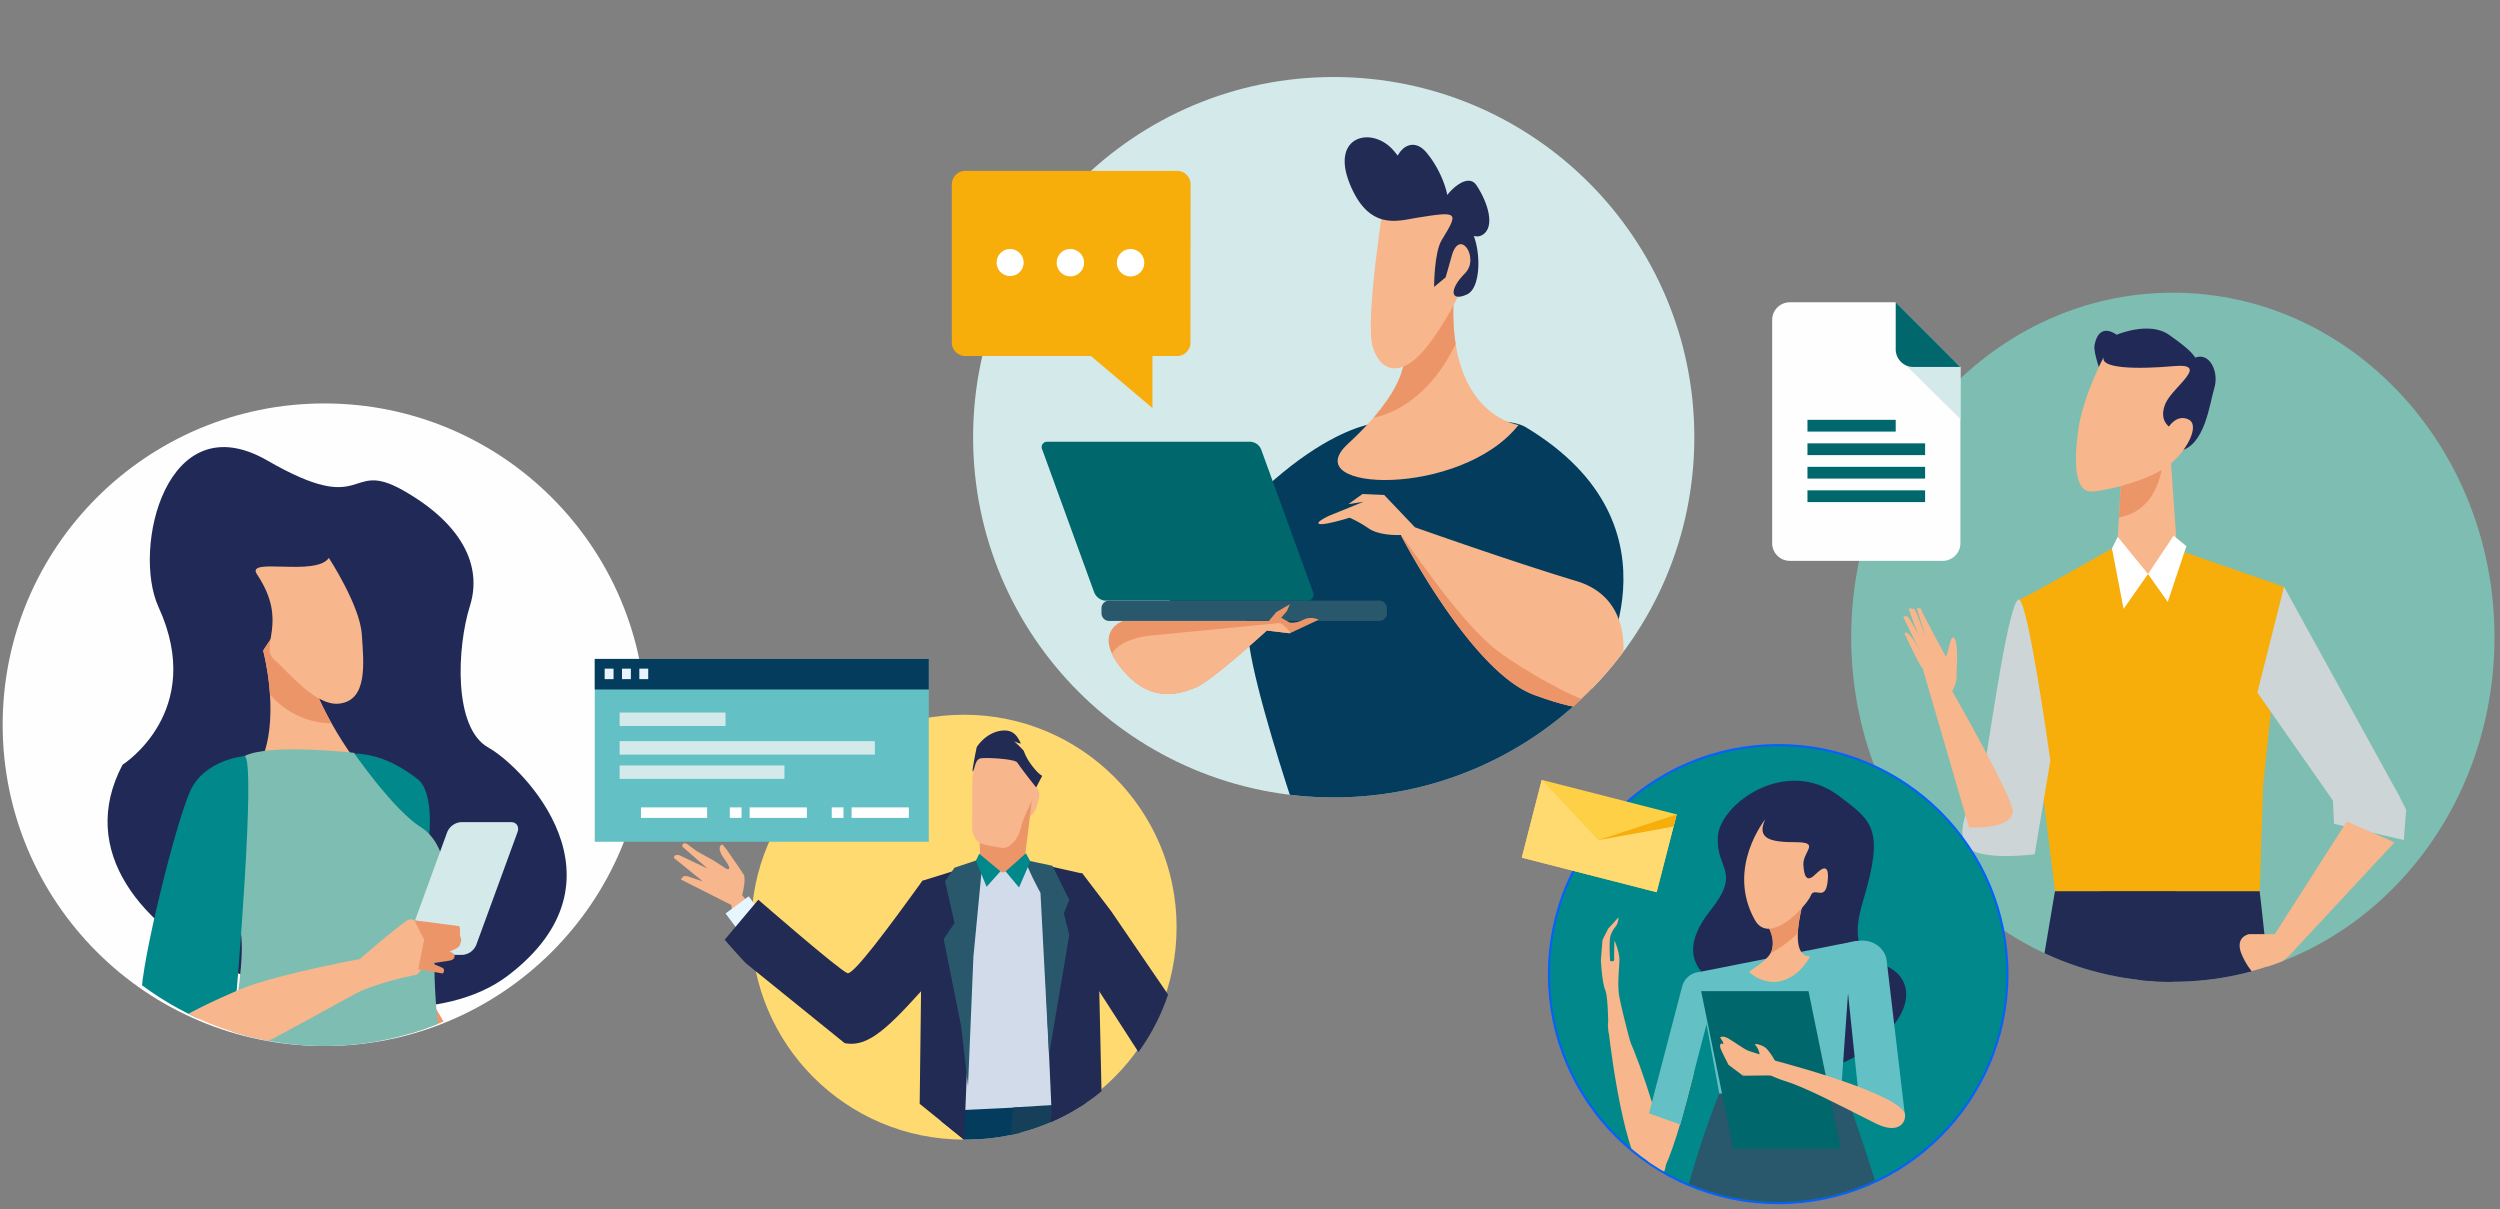
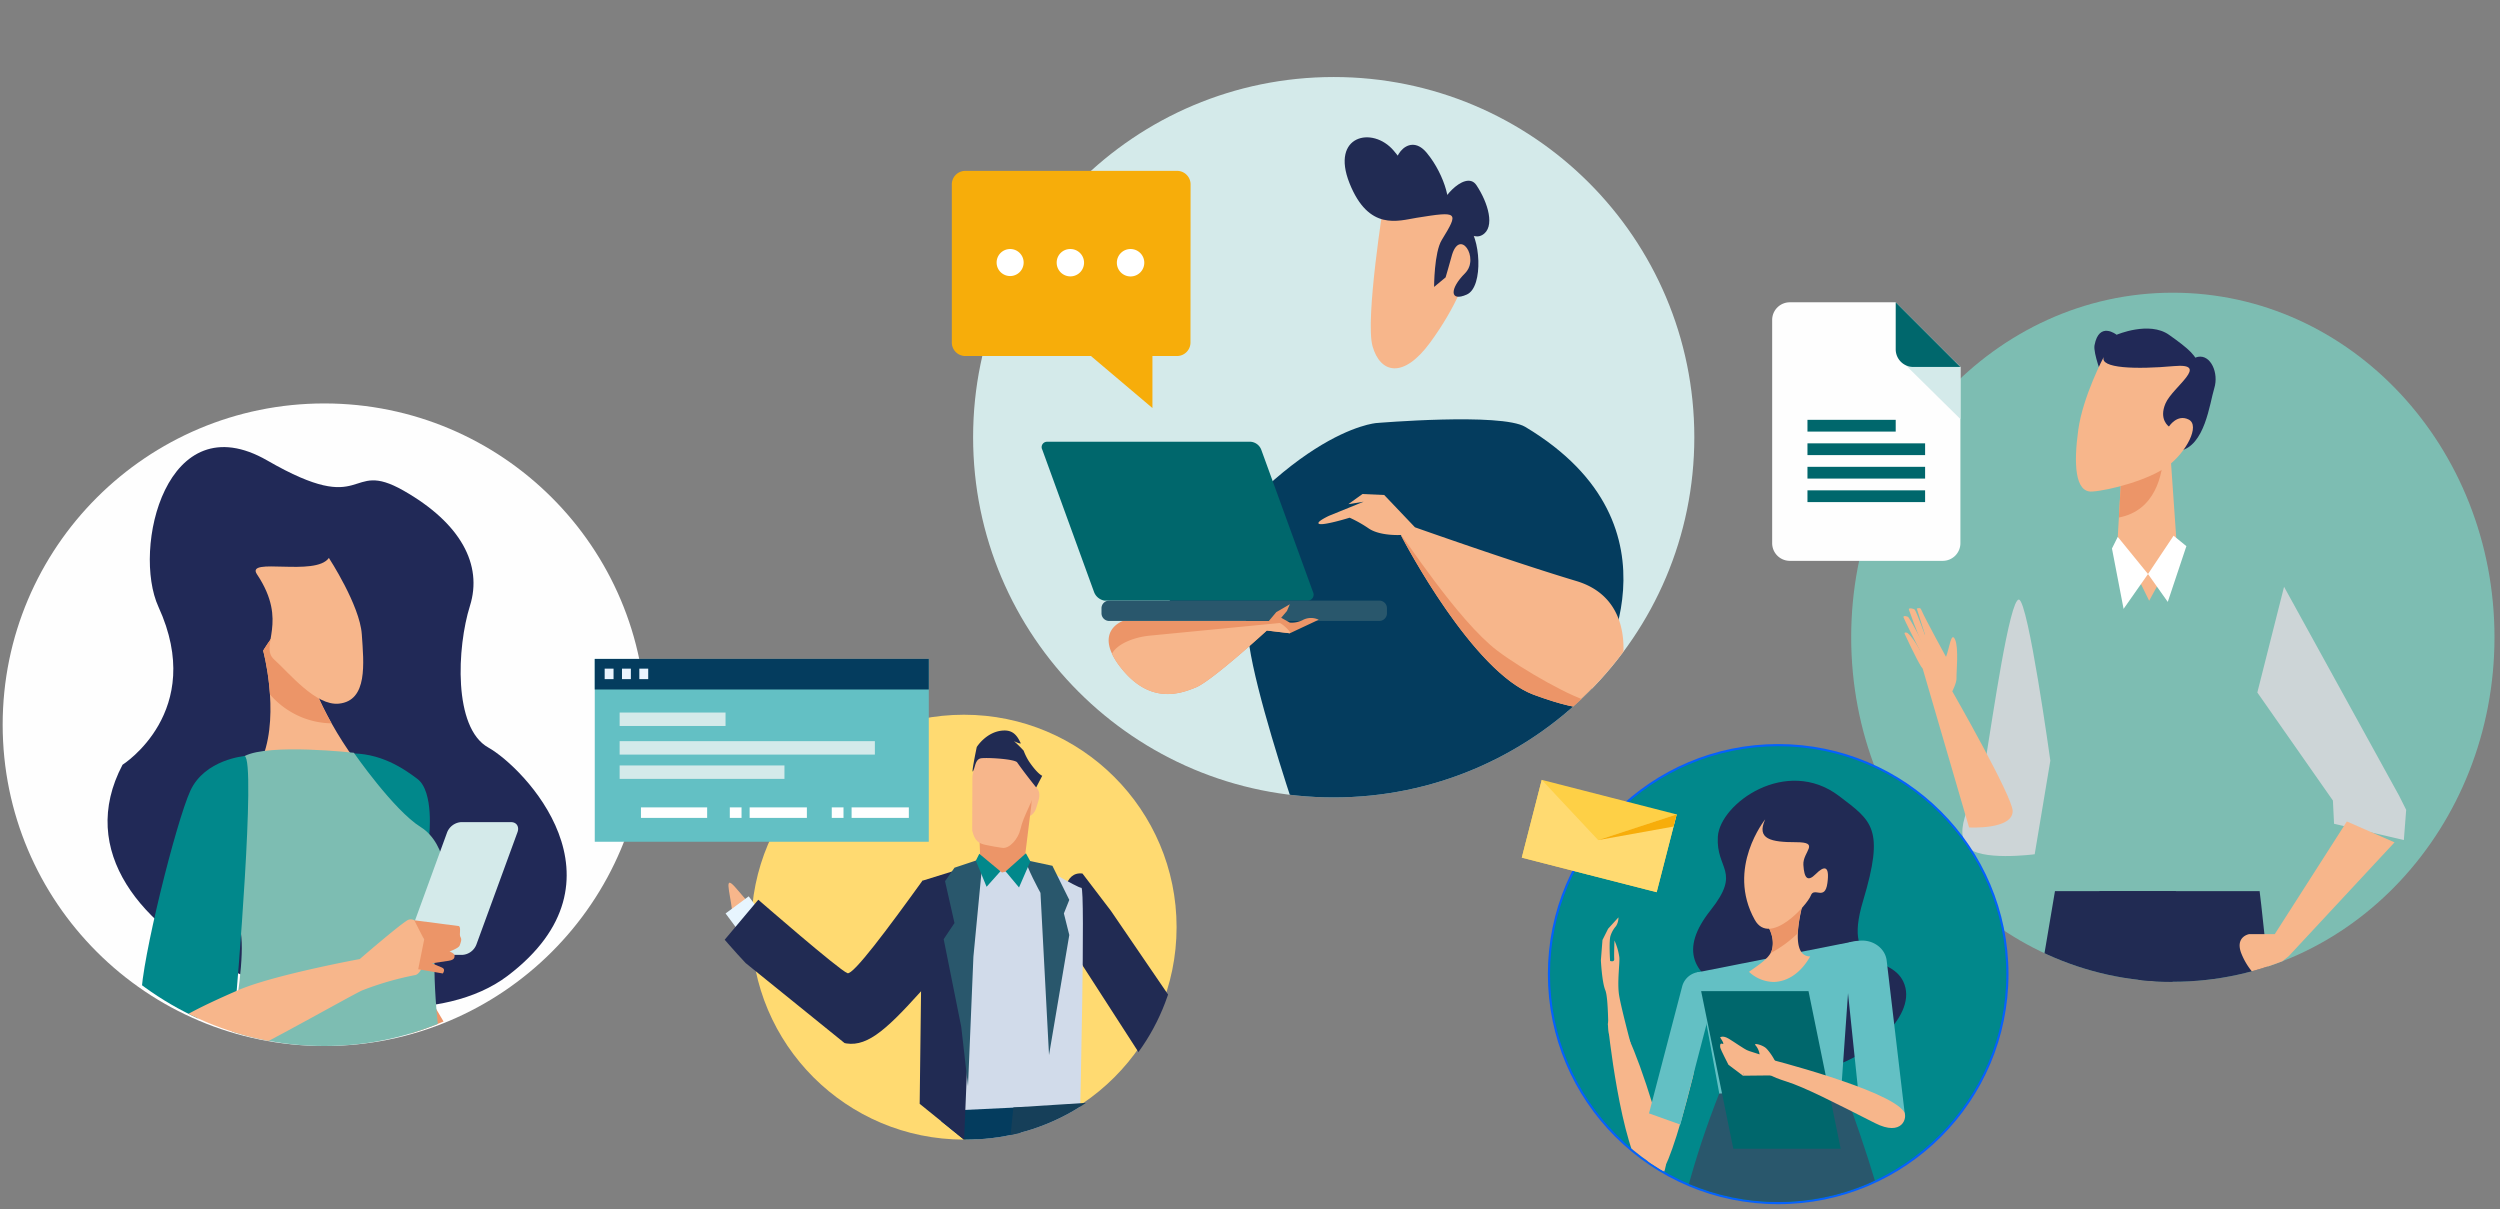
<svg xmlns="http://www.w3.org/2000/svg" viewBox="0 0 740 358">
  <rect x="0" y="0" width="740" height="358" fill="#808080" stroke="none" />
  <defs>
    <clipPath id="a">
      <ellipse cx="96" cy="207.49" rx="95.21" ry="102.13" style="fill:none" />
    </clipPath>
    <clipPath id="b">
      <ellipse cx="643.16" cy="188.62" rx="95.21" ry="101.98" style="fill:#7dbdb2" />
    </clipPath>
    <clipPath id="c">
      <path d="M193.15,262.78c0-34.73,57.4-51.21,92.17-51.21a62.88,62.88,0,1,1,0,125.75" style="fill:none" />
    </clipPath>
    <clipPath id="d">
      <ellipse cx="394.78" cy="129.42" rx="106.74" ry="106.62" style="fill:#d4eaea" />
    </clipPath>
    <clipPath id="e">
      <ellipse cx="526.34" cy="288.34" rx="67.53" ry="67.46" style="fill:#01888b" />
    </clipPath>
  </defs>
  <ellipse cx="96" cy="214.52" rx="95.21" ry="95.1" style="fill:#fefefe" />
  <g style="clip-path:url(#a)">
    <path d="M36.27,226.37s24.87-15.68,10.64-46.72c-7.89-17.21,2.28-60.59,32.23-43.33s23.37-.73,40.3,8.9,23.49,21.95,19.66,34.13-5,36.09,5.42,41.91,43.19,39.24,5.7,67.61S9.28,277.58,36.27,226.37Z" style="fill:#212957" />
    <path d="M89.13,189.33C88,175.39,77.9,192.6,77.9,192.6s4.85,18,0,31.18c1.81,1.09,19.75,23.73,28.88,3.42C96.49,213.82,89.87,198.48,89.13,189.33Z" style="fill:#f7b68b" />
    <path d="M79.91,205.55a24.92,24.92,0,0,0,10,7,24.49,24.49,0,0,0,8.22,1.56c-5.28-9.42-8.53-18.55-9-24.8C88,175.39,77.9,192.6,77.9,192.6A74.81,74.81,0,0,1,79.91,205.55Z" style="fill:#ec9568" />
    <path d="M97.35,165.15s9.15,14,9.74,22.58,1.82,19.66-6.77,20.55c-6.87.71-14.71-9.06-19.18-13.07s4.45-11-5.09-25.24C72.6,164.82,93.41,170.77,97.35,165.15Z" style="fill:#f7b68b" />
    <path d="M128.81,298.16l31.08,52.59s-2,9-7,4-21.06-18-21.06-18S109.75,286.64,128.81,298.16Z" style="fill:#ec9568" />
    <path d="M150.37,348.75s2.5,10,3.51,15,6,18.53,8,20.54l2,2-3.51-12.77,3.76,4.51s2,7.51,2.75,8.51a5.34,5.34,0,0,0,2,1.5c2.51,1.26,3-.25,3-.25l-1.76-9.51-2.75-7,4.51,4.25s1,8,1.75,8.77,2.51.25,2.51.25l-1.75-11.27-7.28-10.52s1.51-.75,3.26,1.5,3.51,3.26,4.77,3.26-3.51-6.51-4.77-7.51-3.26-7.26-8.77-9A59.69,59.69,0,0,0,150.37,348.75Z" style="fill:#ec9568" />
    <path d="M123.54,230.55c-3.83-2.87-11-8-20.81-7.51s5.77,16.27,13.29,21.28,11,3.26,11,3.26S128.56,234.31,123.54,230.55Z" style="fill:#01888b" />
    <path d="M129.68,318.72s15.34,49.14-5.87,135.37c-4.51,18.34-3.49,21.14-6.29,36.81-8.69,48.64-10.72,87.23-12.29,88.66-3.59,3.25-14-.14-17.55-1.52-1.48-.57,5-107.52,5.77-120.21,1-18.17-6.77-42.49-2.44-62.81C95.55,373.68,126.19,308.1,129.68,318.72Z" style="fill:#212957" />
    <path d="M69.64,319.7s-14,30.55-15.55,44.57c-1.44,13.45-2.5,93.66-2.5,93.66S40.05,485,36.55,498s-7,81.14-7,81.14l16,1L96.72,392.82l35.09-70.95Z" style="fill:#3b47bc" />
    <path d="M72.57,336.7C60.05,365.61,57.1,460.44,57.1,460.44S33.54,515,32.53,570.12" style="fill:none;stroke:#7eb3ff;stroke-miterlimit:10;stroke-width:1.764px" />
    <path d="M72.4,223.79s-11.79,11.52-10.28,22.54,7.18,15.77,9.19,29.8-8.13,52-5.79,53.53c28.6,19,69.64,10.16,69.64,10.16s-11.2-54.6-4.35-70.37c2.6-6,1.76-19.62-6.27-24.63s-19.8-22-19.8-22S79.67,220,72.4,223.79Z" style="fill:#7dbdb2" />
    <path d="M72.4,223.79s-11.79,1-16.05,10.26-14.54,50.59-14.54,60.86,1.25,14.77,1.25,14.77l26.83-14.27S75.91,224.79,72.4,223.79Z" style="fill:#01888b" />
    <path d="M136.93,282.64H122.15c-1.66,0-2.52-1.36-1.92-3l12.13-33.29a4.81,4.81,0,0,1,4.12-3h14.78c1.65,0,2.52,1.36,1.91,3L141,279.62A4.78,4.78,0,0,1,136.93,282.64Z" style="fill:#d4eaea" />
    <path d="M43.06,309.68s.5,5.76.5,7,5.52,2.76,11.29,2.76,48.38-24.54,52.4-26.3a90.77,90.77,0,0,1,15.54-4.5c2.26-.25,4-6.51,2.76-10.52-.83-2.65-1.66-5-2.93-5.73a2.1,2.1,0,0,0-2.34.22c-2.76,1.75-13.79,11.27-13.79,11.27s-25.82,4.76-36.1,9.26S48.08,303.17,43.06,309.68Z" style="fill:#f7b68b" />
    <path d="M135.83,274.12l-13.21-1.72,2.93,5.73-1.76,8.76,7.27,1.26s1-1.26-.25-1.76-3-1.25-3-1.25,3.51-.5,5-.75,1.75-.75,1.75-1.5-1.5-1.25-1.5-1.25,2.76-1,3-1.76.75-1.75.25-2.5S136.58,274.62,135.83,274.12Z" style="fill:#ec9568" />
  </g>
  <ellipse cx="285.32" cy="274.44" rx="62.95" ry="62.88" style="fill:#ffda71" />
  <ellipse cx="643.16" cy="195.5" rx="95.21" ry="95.1" style="fill:none" />
  <ellipse cx="643.16" cy="188.62" rx="95.21" ry="101.98" style="fill:#7dbdb2" />
  <g style="clip-path:url(#b)">
    <path d="M621.35,263.78h47.5s3.28,26.82,3.1,36.1c-.51,27.34-5.85,110.36-5.85,110.36l-2.75,92.84-13.77.68-8.26-109.33-9-112.78Z" style="fill:#212b53" />
    <polygon points="590.37 499.64 613.78 390.3 644.07 287.16 644.07 263.78 608.27 263.78 588.31 382.05 577.98 501.7 590.37 499.64" style="fill:#212b53" />
    <path d="M622.39,111.81s-2.87-7.27-2.41-9.63c1.37-7.22,6.54-3.09,6.54-3.09s9.63-4.13,15.49,0,8.6,6.53,8.6,9.28-3.79-2.06,0-2.75,6.2,4.81,4.82,9.28-2.75,17.19-10.33,18.57S622.39,111.81,622.39,111.81Z" style="fill:#212957" />
    <polygon points="626.86 158.91 627.89 141.03 642.35 133.12 644.41 162.69 636.15 177.82 626.86 158.91" style="fill:#f7b68b" />
    <path d="M627.19,153.19c10.84-2.1,12.95-12.66,13.22-19L627.89,141Z" style="fill:#ec9568" />
    <path d="M622.73,105.62s-6.2,11.69-7.57,21.66-1,18.57,4.13,18.22,16.86-3.44,22.37-7.56,9.64-12,6.2-13.75-5.85,2.06-5.85,2.06-3.1-2.06-1-6.88,13.43-12,2.41-11S621.35,109.06,622.73,105.62Z" style="fill:#f7b68b" />
-     <path d="M597.6,177.48c1.72-.35,27.54-15.13,27.54-15.13l10.67,7.56,8.6-7.22,31.67,11-6.19,58.79-1,31.29H608.27Z" style="fill:#f7ad0a" />
    <polygon points="635.81 169.91 626.86 158.91 625.14 162.35 628.58 180.23 635.81 169.91" style="fill:#fff" />
    <polygon points="635.81 169.91 641.66 178.16 647.17 161.66 643.38 158.57 635.81 169.91" style="fill:#fff" />
    <path d="M582.2,250.47c-4.61-6.19,4-16.27,5.76-26.87s6.89-46.43,9.64-46.12,9.3,47.68,9.3,47.68l-4.63,27.7S585.63,255.07,582.2,250.47Z" style="fill:#cdd5d7" />
    <polygon points="676.08 173.69 710.16 235.58 712.23 239.71 711.54 248.65 690.88 243.84 690.54 236.96 668.17 204.98 676.08 173.69" style="fill:#cdd5d7" />
    <path d="M694.67,243.15,673.33,276.5h-7.57s-4.13.69-2.41,5.5a20.11,20.11,0,0,0,5.5,7.91l8.61-6.88,31.32-33.69Z" style="fill:#f7b68b" />
    <path d="M582.84,244.92,568,194.08l1.77-6.33-2.4-7.62s1-.37,1.23.16c1.4,3.22,7.42,14.14,7.42,14.14,1-2.49,1.51-7.67,2.67-5.15s.35,9.93.44,11.35-1.25,4-1.25,4,17.88,31.21,17.87,35.45C595.73,245.67,582.84,244.92,582.84,244.92Z" style="fill:#f7b68b" />
    <path d="M570,188.52s-2.53-6.91-3.19-8c-.23-.38-2-.74-1.78-.08s2.68,7.49,3.77,9.67S570,188.52,570,188.52Z" style="fill:#f7b68b" />
    <path d="M569.71,191.49s-3.19-6.4-4.8-8.75c-.26-.37-1.69-.65-1.47,0s3.6,7.41,4.69,9.48S569.71,191.49,569.71,191.49Z" style="fill:#f7b68b" />
    <path d="M570,195.6s-3.4-6.86-5.4-8.24c-.24-.17-1.08-.31-.8.32s3.53,7.54,4.84,9.59S570,195.6,570,195.6Z" style="fill:#f7b68b" />
  </g>
  <g style="clip-path:url(#c)">
    <polyline points="324.65 360.39 330.32 356.56 330.96 355.77 330.01 354.51 328.72 354.79 328.62 350.9 322.29 350.33 318.97 349.1 322.82 359.36" style="fill:#f7b68b" />
    <path d="M338.32,320.6l-19.28,28s1.11,3.75,2.66,1.57c.19-.26-.92-.94.33-1.77,5.05-3.34,17.08-8.84,21.31-13.68a77.09,77.09,0,0,0,9.25-13.59Z" style="fill:#f7b68b" />
    <rect x="324.39" y="336.79" width="8.53" height="7.74" transform="translate(-142.14 389.74) rotate(-51.98)" style="fill:#e7f5fe" />
    <path d="M319.88,284.91,338,313,324.4,338.92s6.69,7.41,8.85,6.13c14.94-8.89,24.27-33.43,24.27-33.43l-28.68-42-8.43-11.06C309.76,257.25,316.68,287.94,319.88,284.91Z" style="fill:#212b53" />
    <path d="M240.3,283.85s-9.88-6-22.15-20.63c-4.14-4.94-2.11.42-1.41,6.62s12.74,15.35,24.08,21.91C250.84,297.54,240.3,283.85,240.3,283.85Z" style="fill:#f7b68b" />
-     <path d="M219.14,267.08s2-6.65.94-8.3-5.11-7.46-5.11-7.46l-1.17-1.38s-2.13.55.67,4.41.47,2.78.47,2.78l-3.77-2.46L206.33,252l-2-1.47s-1.08-.92-1.51-.9c-1.25.05-.76,1.05-.76,1.05l7.37,6.41-8.29-3.93s-1.13-.31-1.49.23,0,.7,0,.7l8.39,6.81-4.48-1.51s-1.12-.28-1.5.23a6.85,6.85,0,0,1-.53.69l16.53,8.38Z" style="fill:#f7b68b" />
    <polygon points="218.86 275.89 214.77 270.38 221.62 265.31 225.72 270.82 218.86 275.89" style="fill:#e7f5fe" />
    <path d="M290.18,267.52s1.08,5.21-17.88,26.26c-10.6,11.76-16.29,16.65-23,14.82-11.57-3.15-34.79-30.44-34.79-30.44l9.95-11.84S248.2,287,250.84,288.06c1.66.67,12-13.22,22.2-27.37C273,260.69,288.9,266.09,290.18,267.52Z" style="fill:#212b53" />
    <path d="M302.33,237.73c-.54,1.8,0,3.55,1.25,3.92h0c1.23.37,2.66-.8,3.19-2.61l.68-2.27c.53-1.8,0-3.56-1.26-3.92h0c-1.23-.36-2.66.8-3.19,2.61Z" style="fill:#f7b68b" />
    <path d="M290.15,254.29c.13,3.29,1.77,6.22,3.62,6.44l5.29.23c1.87-.06,3.75-2.82,4.17-6.09q1-8.1,2-16.19c.44-3.23-.55-9.8-3.28-11.86a7,7,0,0,0-8.09-.35c-2.9,1.8-4.46,8.26-4.32,11.52Q289.86,246.14,290.15,254.29Z" style="fill:#ec9568" />
    <path d="M287.77,245.81c.71,3.1,1.94,3.89,4.16,4.32s2.63.54,4.76.84,4.68-2.67,5.32-5.38c1-4.46,3.66-8.05,4.7-12.51.65-2.68-.39-5.14-3.6-7.24-2.93-1.89-6.34-5.62-9.6-4.63-3.56,1.13-5.72,6.37-5.68,9.15C287.83,235,287.76,241.2,287.77,245.81Z" style="fill:#f7b68b" />
    <path d="M308.5,229.63l-1.79,3.45s-3.31-4.08-5.63-7.41c-.73-1-8.68-1.48-10.67-1.22-1.45.2-1.7,2-2.08,3.08-1.35,3.78.79-6.41.79-6.41s2.91-4.71,8-4.89c2.8-.1,4,1.58,5,3.73.22.51-3-.94-2.47-1A35,35,0,0,1,303,222.2a17.08,17.08,0,0,0,1.61,3.23C307.17,229.17,308.5,229.63,308.5,229.63Z" style="fill:#212b53" />
    <path d="M274.13,262l16.79-7.19,5.7,3.45,10.29-2.65s12,7.19,13.19,7.19-.4,67.07-.4,67.07l-30.38,9.58-11.59-7.58Z" style="fill:#d1dbea" />
    <polygon points="279.2 328.84 248.17 486.23 259.36 485.88 276.55 435.13 280.47 419.95 298.58 359.9 303.16 327.7 279.2 328.84" style="fill:#043c5e" />
    <polygon points="311.78 486.93 309.37 423.29 304.07 394.49 297.22 354.93 299.96 327.81 324.31 326.27 323.35 371.87 325.83 412.73 326.32 428.16 325.05 489.22 311.78 486.93" style="fill:#163f59" />
    <polygon points="284.57 357.03 288.13 270.36 290.52 255.26 273.04 260.69 271.92 351.24 284.57 357.03" style="fill:#212b53" />
-     <polygon points="303.71 254.84 308.38 263.76 311.31 329.92 306.75 356.5 326.74 354.4 324.9 271.2 320.41 258.58 303.71 254.84" style="fill:#212b53" />
    <polygon points="284.53 303.95 279.33 278 282.53 273.21 279.73 260.83 282.53 256.84 290.92 254.04 288.13 283.19 286.53 321.51 284.53 303.95" style="fill:#29576c" />
    <path d="M303.75,254.61c-.4,1.2,4.23,9.68,4.23,9.68l2.53,48,6-35.53-1.6-6.39,1.6-4-5-10.1Z" style="fill:#29576c" />
    <polygon points="296.12 257.91 292.03 262.49 288.85 254.76 289.87 252.72 296.12 257.91" style="fill:#01888b" />
    <polygon points="303.67 252.58 297.66 257.93 301.63 262.69 304.98 254.97 303.67 252.58" style="fill:#01888b" />
  </g>
  <ellipse cx="393.55" cy="128.6" rx="106.74" ry="106.62" style="fill:none" />
  <ellipse cx="394.78" cy="129.42" rx="106.74" ry="106.62" style="fill:#d4eaea" />
  <g style="clip-path:url(#d)">
    <path d="M369.33,186.55c.39,10.65,8.46,36.63,13.36,51.51h75.95l13.59-37.31S501,156,451.48,126.36c-7.11-4.26-44.06-1.14-44.06-1.14s-27.37,1.83-63.67,56.22C342.61,183.14,368.76,171.22,369.33,186.55Z" style="fill:#043c5e" />
-     <path d="M414.81,100.24c.57,2.84,5.49,11.43-15.92,31.23-15.35,14.2,33.54,15.9,50.6-5.68,0,0-26.15-3.41-17.62-51.11C438.27,38.89,414.81,100.24,414.81,100.24Z" style="fill:#f7b68b" />
    <path d="M403.63,148.51l-10.23,4.16s-3.95,1.83-3,2.37c1.14.66,9.1-1.8,9.1-1.8a37.14,37.14,0,0,1,5.68,3.21c3.42,2.28,9.48,1.9,9.48,1.9s20.85,40.51,39.42,47.32,21.22,3.79,23.87-1.14,7.58-26.87-11.37-32.55-47.75-15.9-47.75-15.9l-9.1-9.56-6.44-.29s-2.65,1.9-4.17,3" style="fill:#f7b68b" />
    <path d="M388.64,175.21a1.77,1.77,0,0,1-1.45,2.57H326.93a4,4,0,0,1-3.1-2.57l-15.31-42.1a1.59,1.59,0,0,1,1.44-2.35h60.27a3.68,3.68,0,0,1,3.1,2.35Z" style="fill:#00676c" />
    <path d="M328.32,177.78h79.95a2.27,2.27,0,0,1,2.27,2.27v1.48a2.27,2.27,0,0,1-2.27,2.27H328.32a2.28,2.28,0,0,1-2.28-2.28v-1.48A2.27,2.27,0,0,1,328.32,177.78Z" style="fill:#29576c" />
    <path d="M375.58,183.81h-43.2s-9.1,3.07-.57,13.86,17.34,7.79,22.17,5.8,21-16.84,21-16.84l6.83.81,8.52-4a5.24,5.24,0,0,0-4.54,0,7.27,7.27,0,0,1-4,.85l-2.56-1.43,1.7-2,.86-2-4,2.32Z" style="fill:#ec9568" />
-     <path d="M430.86,101.83c-1.09-6.9-1-15.76,1-27.15,6.4-35.79-17.06,25.56-17.06,25.56.49,2.43,4.17,9.1-8.27,23.42C416.64,121.49,425.36,113.34,430.86,101.83Z" style="fill:#ec9568" />
    <path d="M409.69,59.35s-5.68,35.21-3.41,43.16,9.06,9.8,17.06-1.14c15.35-21,14.78-37.48,10.23-40.32S416.52,47.43,409.69,59.35Z" style="fill:#f7b68b" />
    <path d="M419.36,64.46c-5.52.89-14.22,4-19.9-10.22s6.82-17,13.07-9.65,5.69,10.79,1.71,7.38,2.28-13.63,8-6.82,8,17,5.12,16.47,6.25-11.92,9.66-6.81,5.69,12.49,1.71,14.76-8.53-5.68-4.55-2.84,5.12,18.17,0,20.45-5.12-1.71-.57-6.25-1.7-13.91-4-4.83c-.19.78-1.71,6-1.71,6l-3.41,2.83s0-10.22,2.28-13.91C431.87,62.67,431.72,62.48,419.36,64.46Z" style="fill:#212b53" />
    <path d="M378.79,184.41s-30.76,3-38.48,3.74c-5.12.52-9.84,2.67-11.16,5.38a21,21,0,0,0,2.66,4.17c8.53,10.79,17.34,7.77,22.17,5.78s21-16.84,21-16.84l6.83.82C382.16,186.87,379.37,184.52,378.79,184.41Z" style="fill:#f7b68b" />
    <path d="M477.22,205.76c-2,1.4-2.67,2.49-5.93,2.05-5-.67-20.68-9.6-28.11-15.23-11.77-8.93-27.88-34.14-28.51-34.13,1.12,2.15,21.32,40.6,39.37,47.22C471,211.9,474.69,209.9,477.22,205.76Z" style="fill:#ec9568" />
  </g>
  <ellipse cx="526.34" cy="288.34" rx="67.53" ry="67.46" style="fill:none;stroke:#0561fc;stroke-width:1.285px" />
  <ellipse cx="526.34" cy="288.34" rx="67.53" ry="67.46" style="fill:#01888b" />
  <g style="clip-path:url(#e)">
    <path d="M539.8,316.36c-1.9.39-8.9,2.76-14.42-3.68s0-13.5-12.29-18.71-16-12.89-6.76-24.54,1.54-12,2.15-21.78,20.28-23.93,35.93-12c9.69,7.39,13.52,9.5,7.06,31-6.55,21.83,8.91,15,12.29,24.84S551.78,313.9,539.8,316.36Z" style="fill:#212a54" />
    <path d="M495.09,309.29c-11.19,35.14-6.32,38.93-6.32,38.93s2.58,9.43,12.21-29C503.87,307.69,495.84,307,495.09,309.29Z" style="fill:#f7b68b" />
    <path d="M487,348.5c-7.37-8.88-11.09-45.42-11.09-45.42s2.42-14,16,32.94C496,350.1,488.85,350.69,487,348.5Z" style="fill:#f7b68b" />
    <path d="M479.06,271.54,476,274.91l-1.67,3.33-.47,6s.31,6.45,1.3,8.83.76,11.95,1.12,13.12,6.38,2.6,6.38,2.6-2.64-9.89-3.36-13.91.25-10.08,0-11.67a17.8,17.8,0,0,0-1.42-4.82s-.16,4.28-.07,5.41-1.22.63-1.22.63-.4-5.91.14-7.48a8.15,8.15,0,0,1,1.59-2.8A4.6,4.6,0,0,0,479.06,271.54Z" style="fill:#f7b68b" />
    <polygon points="508.99 324.15 545.07 321.55 548.09 278.78 502.32 287.84 508.99 324.15" style="fill:#63c0c4" />
    <path d="M561.09,445.38l-61.81-5.07c-12.86-36.71-5.2-78.94,9.59-116.6l36.37-3C559.53,359.69,573,404.76,561.09,445.38Z" style="fill:#29576c" />
    <path d="M550.56,328.08l-5-48.06a7.69,7.69,0,0,1,4-1.5l1-.08c4-.33,7.55,2.37,7.91,6L563.85,330Z" style="fill:#63c0c4" />
    <path d="M497.38,332.88l11.23-43a5.65,5.65,0,0,0-2.89-1.8l-.8-.21a5.76,5.76,0,0,0-7,4.12l-9.82,37.57Z" style="fill:#63c0c4" />
    <path d="M535.81,283.1c-5.56,0-3.45-10.49-2.24-15.34s-12,4-12,4,4,4,3.07,8.9c-.5,2.69-3.51,4.56-6.94,7a10.94,10.94,0,0,0,7.28,3C529.38,290.58,533.28,287.66,535.81,283.1Z" style="fill:#f7b68b" />
    <path d="M524.11,282.12a36,36,0,0,0,8-5.84,45.94,45.94,0,0,1,1.41-8.52c1.23-4.9-12,4-12,4s4,4,3.07,8.9A5,5,0,0,1,524.11,282.12Z" style="fill:#ec9568" />
    <path d="M522.5,242.53s-11.65,14.42-3.08,29.75c4.46,8,15.6-4.5,16.58-7.2s4.17,1.72,4.91-3.67-1-5.15-3.44-2.7-3.43,1.23-3.67-2.7,5.18-6.72-2.19-6.72S519.8,248.41,522.5,242.53Z" style="fill:#f7b68b" />
    <polygon points="513.06 340.03 544.84 340.03 535.32 293.38 503.54 293.38 513.06 340.03" style="fill:#00676c" />
    <path d="M563.6,329.08c-4.42-6.61-40.66-15.79-40.66-15.79-.26,2.49-3.52,3.89,5.82,6.83,5.41,1.7,14.17,6.2,26.22,12.31C563.2,336.6,564.69,330.71,563.6,329.08Z" style="fill:#f7b68b" />
    <path d="M523.71,318.33l-7.79.08,1.47-7.42,3.45,1.11a5.34,5.34,0,0,0-1.15-2.63c-.88-.83,1.59-.34,2.9.66S529.33,318.85,523.71,318.33Z" style="fill:#f7b68b" />
    <path d="M515.92,318.41l-4.3-3.24s-2.29-4.45-2.4-5-.2-1.53.64-1.2-.71-1.9-.71-1.9.75-.67,2.46.33,4.59,3.1,5.78,3.57S515.92,318.41,515.92,318.41Z" style="fill:#f7b68b" />
  </g>
  <polygon points="490.37 264.09 496.29 241.07 476.32 235.95 456.36 230.84 450.45 253.86 470.41 258.98 490.37 264.09" style="fill:#fed046" />
  <polygon points="490.37 264.09 496.29 241.07 473.06 248.67 456.36 230.84 450.45 253.86 470.41 258.98 490.37 264.09" style="fill:#ffda71" />
  <polygon points="495.36 244.66 496.29 241.07 473.06 248.67 495.36 244.66" style="fill:#f7ad0a" />
  <path d="M352.38,101.28a4,4,0,0,1-3.83,4.1h-7.43v15.4l-18.2-15.4H285.58a4,4,0,0,1-3.84-4.1V54.69a4,4,0,0,1,3.84-4.11h63a4,4,0,0,1,3.83,4.11Z" style="fill:#f7ad0a" />
  <path d="M330.59,77.76a4.06,4.06,0,1,0,4.05-4.05A4.05,4.05,0,0,0,330.59,77.76Z" style="fill:#fff" />
  <path d="M312.78,77.76a4.05,4.05,0,1,0,4.05-4.05A4,4,0,0,0,312.78,77.76Z" style="fill:#fff" />
  <path d="M295,77.76a4,4,0,1,0,4-4.05A4,4,0,0,0,295,77.76Z" style="fill:#fff" />
  <rect x="176.05" y="195.04" width="98.87" height="54.12" style="fill:#63c0c4" />
  <rect x="176.05" y="195.04" width="98.87" height="9.05" style="fill:#043c5e" />
  <line x1="178.98" y1="199.47" x2="181.61" y2="199.47" style="fill:none;stroke:#eaf4fe;stroke-width:3.1px" />
  <line x1="184.11" y1="199.47" x2="186.74" y2="199.47" style="fill:none;stroke:#eaf4fe;stroke-width:3.1px" />
  <line x1="189.24" y1="199.47" x2="191.87" y2="199.47" style="fill:none;stroke:#eaf4fe;stroke-width:3.1px" />
  <line x1="183.41" y1="221.37" x2="258.96" y2="221.37" style="fill:none;stroke:#d4eaea;stroke-miterlimit:10;stroke-width:3.978px" />
  <line x1="183.41" y1="228.56" x2="232.2" y2="228.56" style="fill:none;stroke:#d4eaea;stroke-miterlimit:10;stroke-width:3.978px" />
  <rect x="189.29" y="238.55" width="20.46" height="3.98" style="fill:#fefefe;stroke:#63c0c4;stroke-miterlimit:10;stroke-width:0.865px" />
  <rect x="215.59" y="238.55" width="4.34" height="3.98" style="fill:#fefefe;stroke:#63c0c4;stroke-miterlimit:10;stroke-width:0.865px" />
  <rect x="221.46" y="238.55" width="17.81" height="3.98" style="fill:#fefefe;stroke:#63c0c4;stroke-miterlimit:10;stroke-width:0.865px" />
  <rect x="245.77" y="238.55" width="4.34" height="3.98" style="fill:#fefefe;stroke:#63c0c4;stroke-miterlimit:10;stroke-width:0.865px" />
  <rect x="251.64" y="238.55" width="17.81" height="3.98" style="fill:#fefefe;stroke:#63c0c4;stroke-miterlimit:10;stroke-width:0.865px" />
  <line x1="183.41" y1="212.9" x2="214.76" y2="212.9" style="fill:none;stroke:#d4eaea;stroke-miterlimit:10;stroke-width:3.978px" />
  <path d="M580.28,160.79a5.23,5.23,0,0,1-5.23,5.22H529.79a5.23,5.23,0,0,1-5.23-5.22V94.7a5.23,5.23,0,0,1,5.23-5.22h31.34l19.15,19.14Z" style="fill:#fefefe" />
  <polygon points="562.87 106.88 580.28 124.04 580.28 108.61 578.54 106.88 562.87 106.88" style="fill:#d4eaea" />
  <path d="M561.13,89.48V103.4a5.22,5.22,0,0,0,5.22,5.22h13.93Z" style="fill:#00676c" />
  <rect x="535.01" y="131.23" width="34.82" height="3.48" style="fill:#00676c" />
  <rect x="535.01" y="138.18" width="34.82" height="3.48" style="fill:#00676c" />
  <rect x="535.01" y="145.14" width="34.82" height="3.48" style="fill:#00676c" />
  <rect x="535.01" y="124.27" width="26.12" height="3.48" style="fill:#00676c" />
</svg>